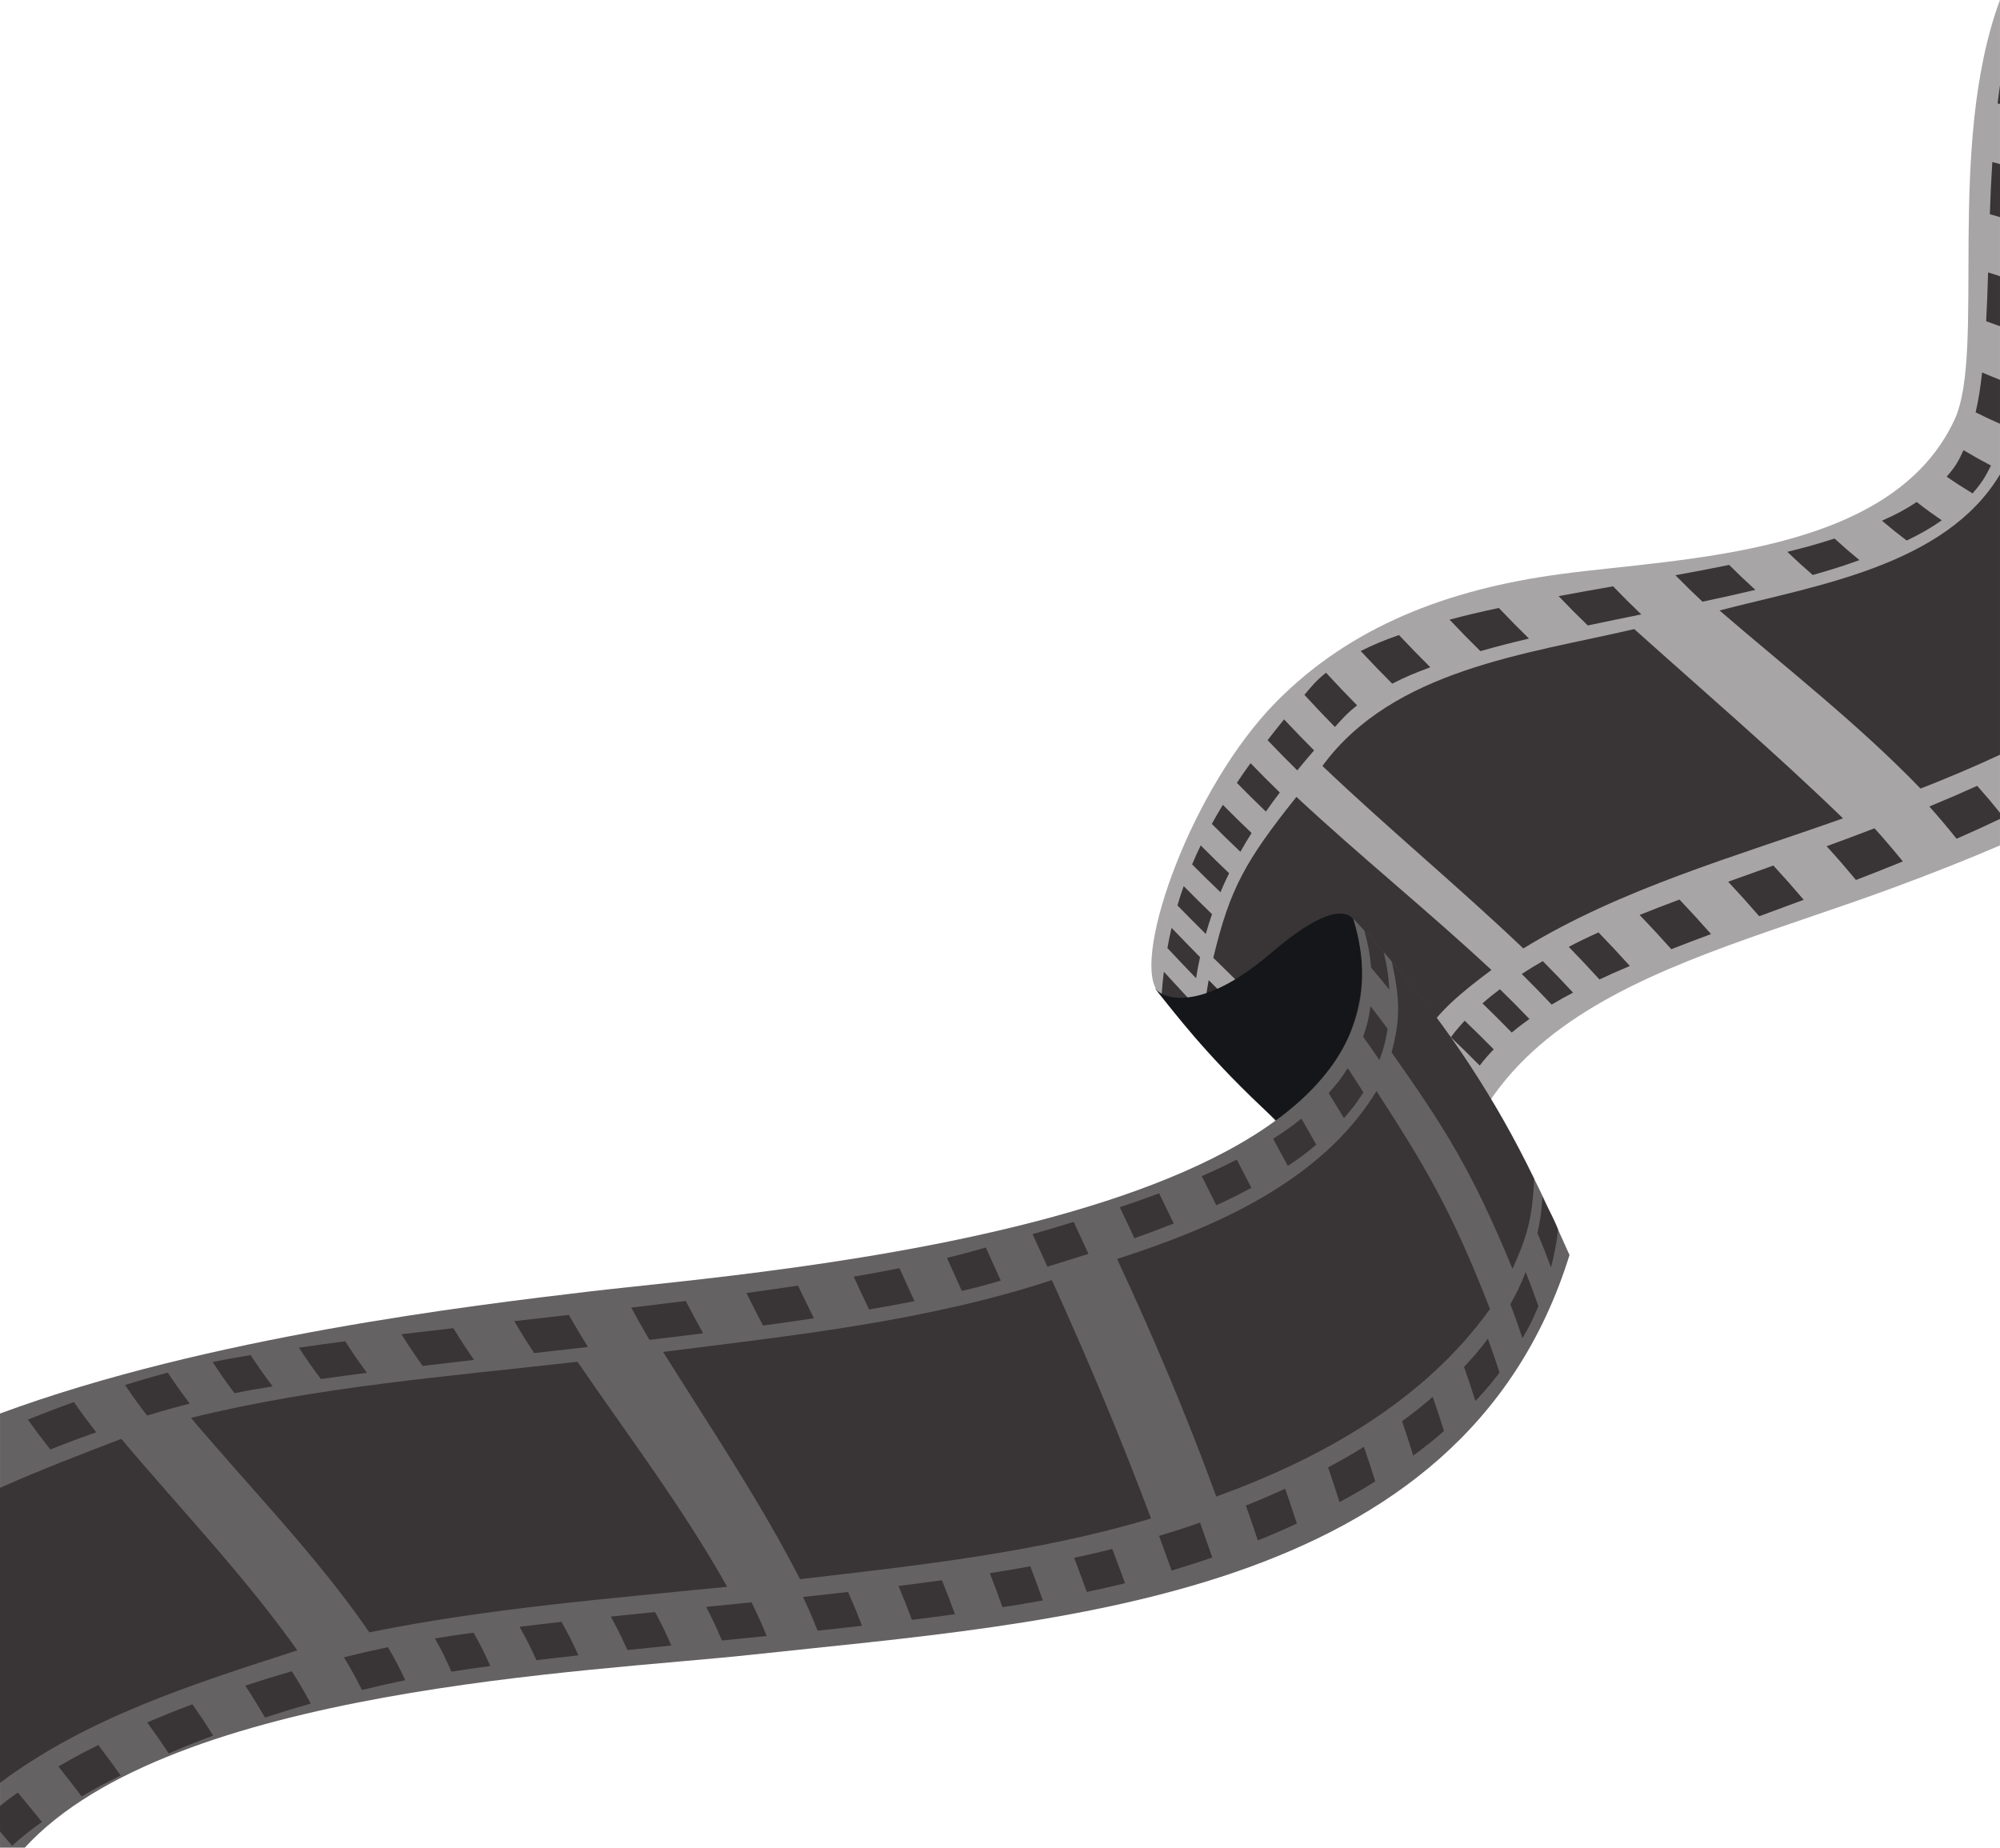
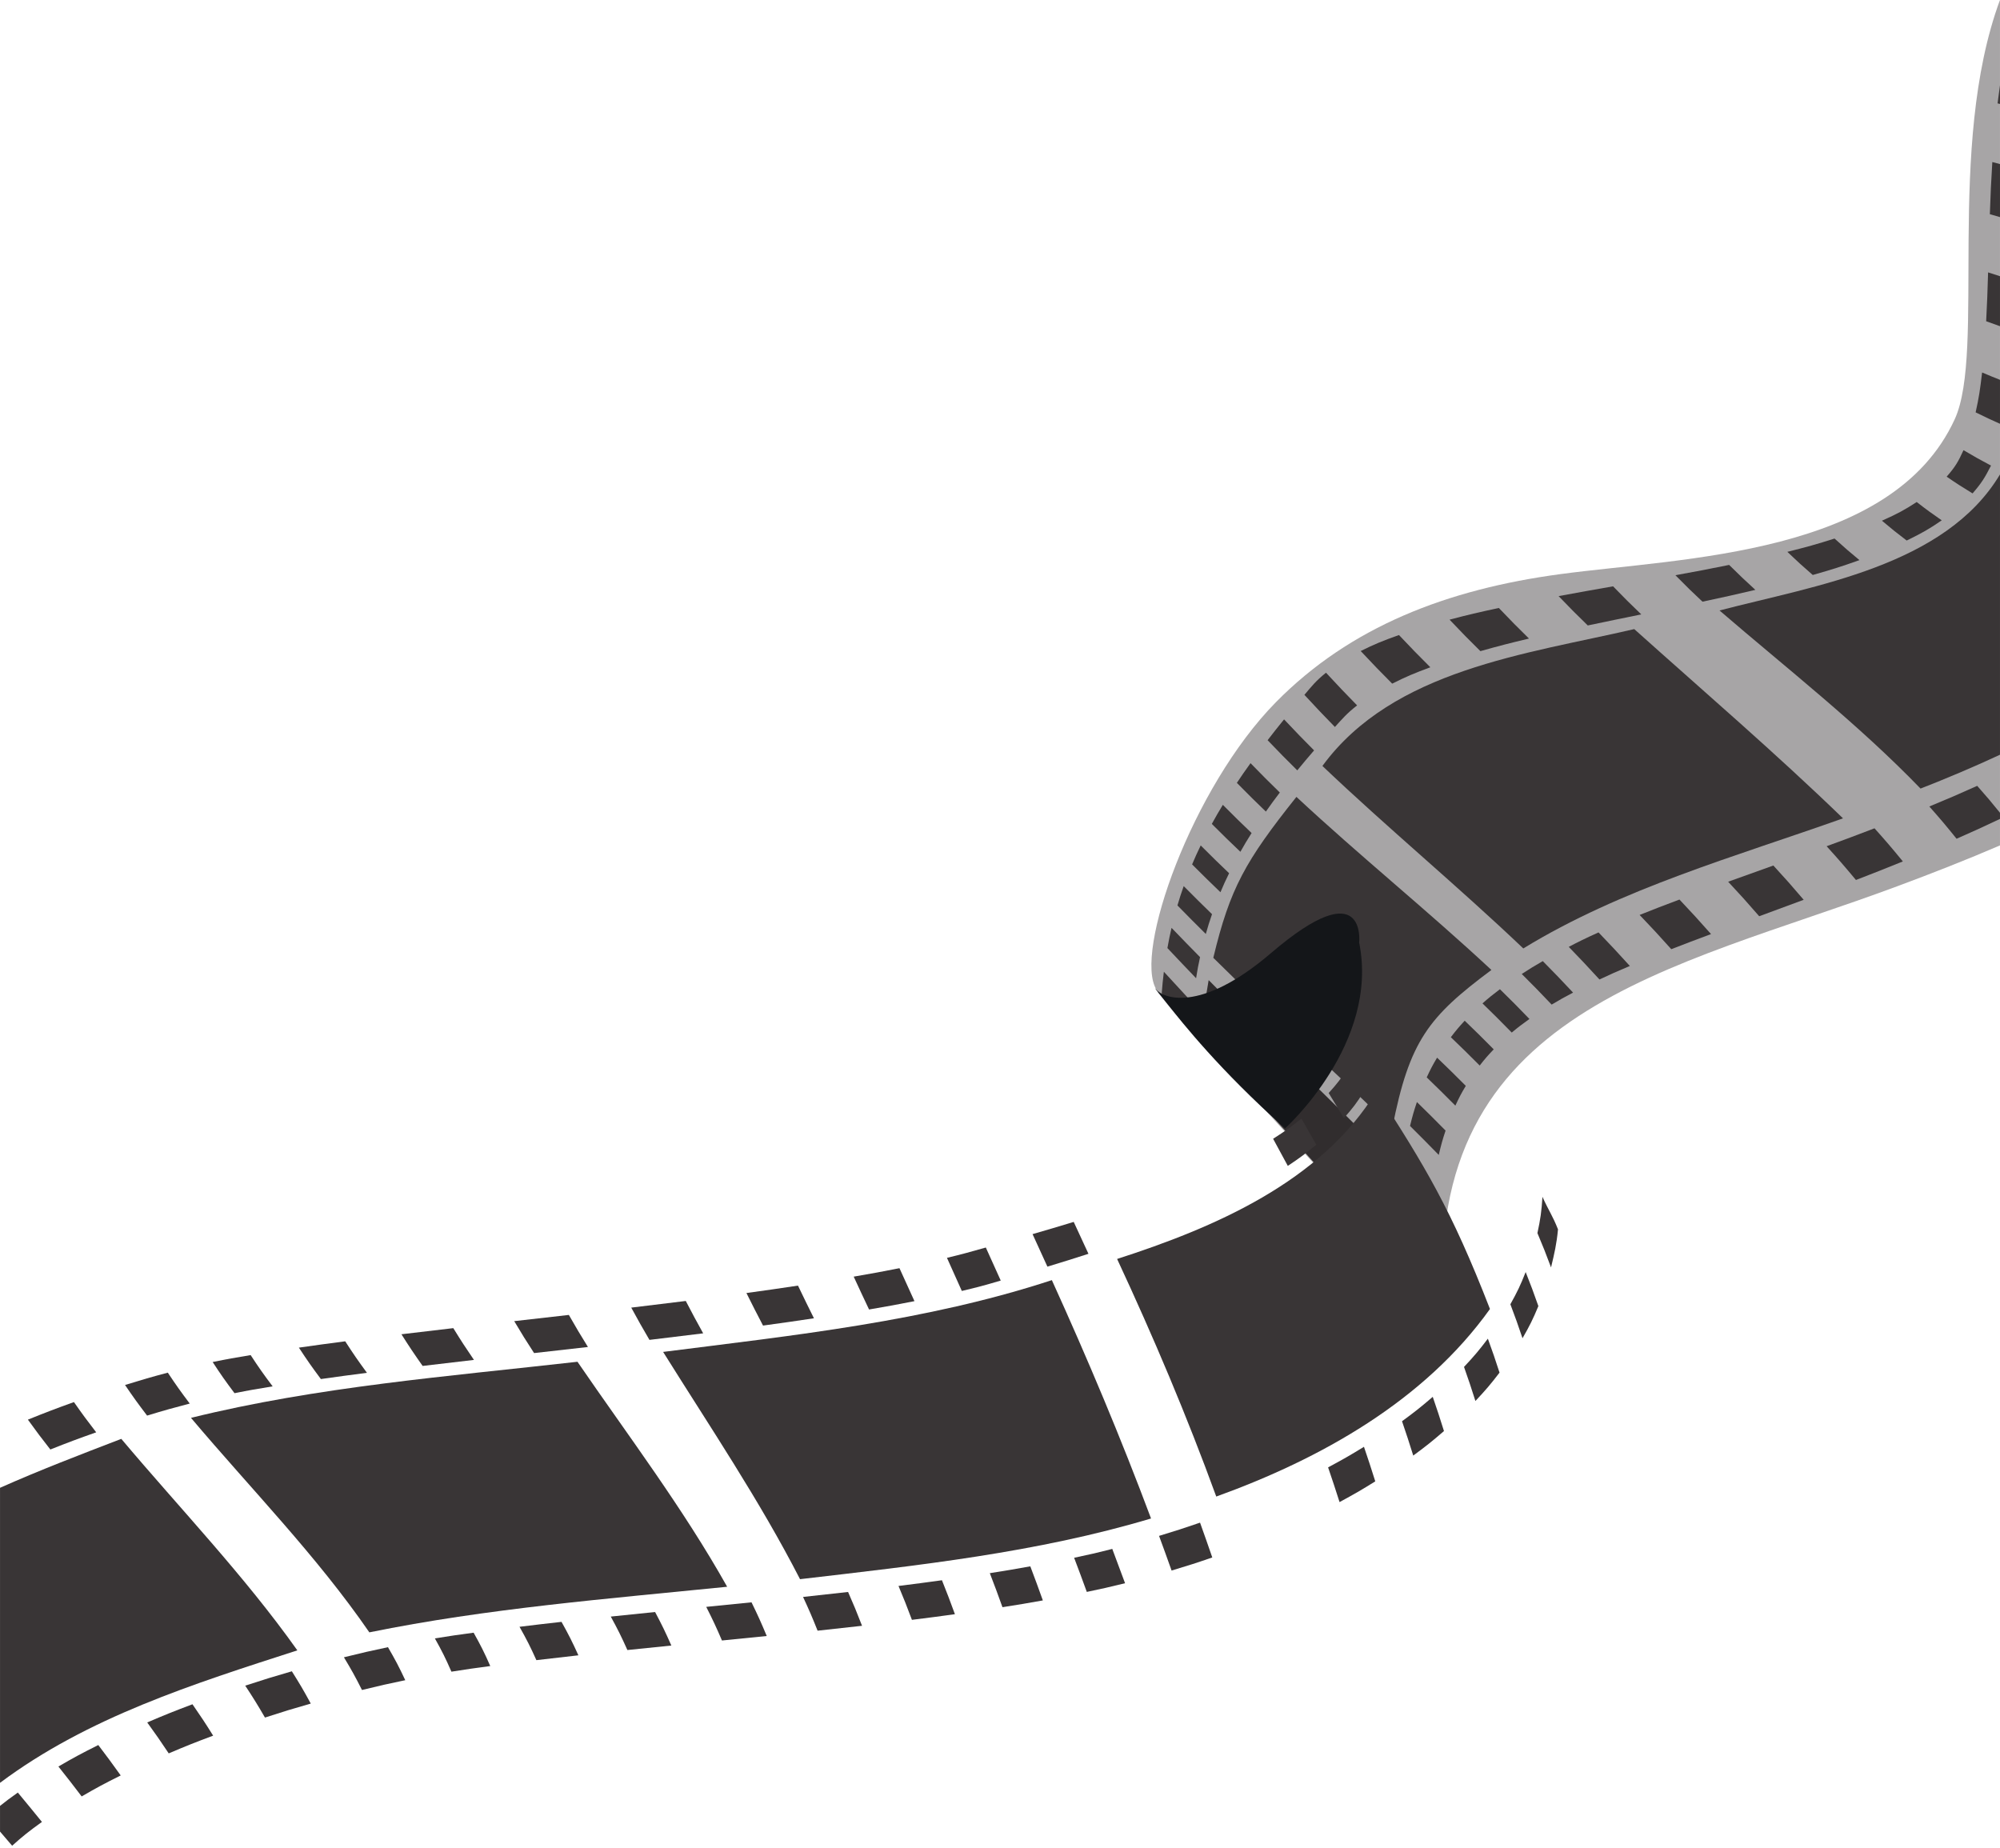
<svg xmlns="http://www.w3.org/2000/svg" height="392.8" preserveAspectRatio="xMidYMid meet" version="1.0" viewBox="0.0 16.2 425.2 392.8" width="425.2" zoomAndPan="magnify">
  <defs>
    <clipPath id="a">
      <path d="M 244 16 L 425.199 16 L 425.199 294 L 244 294 Z M 244 16" />
    </clipPath>
    <clipPath id="b">
      <path d="M 420 95 L 425.199 95 L 425.199 107 L 420 107 Z M 420 95" />
    </clipPath>
    <clipPath id="c">
      <path d="M 422 74 L 425.199 74 L 425.199 86 L 422 86 Z M 422 74" />
    </clipPath>
    <clipPath id="d">
      <path d="M 423 50 L 425.199 50 L 425.199 63 L 423 63 Z M 423 50" />
    </clipPath>
    <clipPath id="e">
      <path d="M 424 34 L 425.199 34 L 425.199 39 L 424 39 Z M 424 34" />
    </clipPath>
    <clipPath id="f">
      <path d="M 410 183 L 425.199 183 L 425.199 195 L 410 195 Z M 410 183" />
    </clipPath>
    <clipPath id="g">
      <path d="M 365 117 L 425.199 117 L 425.199 184 L 365 184 Z M 365 117" />
    </clipPath>
  </defs>
  <g>
    <g clip-path="url(#a)" id="change1_1">
      <path d="M 425.195 16.195 C 413.613 47.492 422.188 90.949 415.57 105.344 C 402.258 134.301 357.848 134.75 331.727 138.258 C 307.66 141.492 287.055 149.426 271.23 165.516 C 253.441 183.598 240.941 218.824 245.867 226.598 C 267.074 250.359 285.629 270.211 306.84 293.973 C 302.773 230.68 355.301 222.496 403.32 204.633 C 410.844 201.836 418.152 198.969 425.195 195.934 L 425.195 16.195" fill="#a7a5a6" />
    </g>
    <g id="change2_1">
      <path d="M 294.23 279.836 C 281.383 265.535 268.438 251.324 255.586 237.02 C 255.855 231.742 256.121 229.285 256.961 224.574 C 269.531 237.258 282.469 249.555 295.031 262.234 C 294.273 268.52 294.121 271.988 294.23 279.836" fill="#312d2e" />
    </g>
    <g id="change3_6">
      <path d="M 253.598 229.48 C 253.398 231.395 253.324 232.371 253.211 234.367 C 250.84 231.715 249.605 230.328 246.98 227.383 C 247.129 225.516 247.219 224.598 247.438 222.793 C 250.031 225.621 251.254 226.949 253.598 229.48" fill="#393536" />
    </g>
    <g id="change3_7">
      <path d="M 255.129 219.684 C 254.746 221.449 254.578 222.348 254.289 224.172 C 251.965 221.754 250.758 220.477 248.191 217.758 C 248.504 216.016 248.68 215.152 249.07 213.461 C 251.613 216.105 252.816 217.34 255.129 219.684" fill="#393536" />
    </g>
    <g id="change3_8">
      <path d="M 257.676 210.555 C 257.102 212.219 256.84 213.059 256.355 214.762 C 254.051 212.48 252.852 211.277 250.324 208.695 C 250.812 207.039 251.078 206.219 251.656 204.586 C 254.18 207.133 255.371 208.316 257.676 210.555" fill="#393536" />
    </g>
    <g id="change3_9">
      <path d="M 261.309 201.848 C 260.523 203.453 260.152 204.258 259.469 205.887 C 257.156 203.668 255.965 202.496 253.441 199.973 C 254.125 198.359 254.488 197.555 255.27 195.941 C 257.789 198.465 258.992 199.633 261.309 201.848" fill="#393536" />
    </g>
    <g id="change3_10">
      <path d="M 266.09 193.305 C 265.082 194.902 264.605 195.699 263.707 197.293 C 261.371 195.07 260.164 193.898 257.633 191.363 C 258.52 189.746 258.988 188.938 259.977 187.309 C 262.52 189.867 263.738 191.059 266.09 193.305" fill="#393536" />
    </g>
    <g id="change3_11">
      <path d="M 272.09 184.688 C 270.848 186.324 270.254 187.133 269.125 188.742 C 266.746 186.453 265.52 185.238 262.957 182.637 C 264.066 180.977 264.645 180.145 265.863 178.449 C 268.445 181.105 269.688 182.348 272.09 184.688" fill="#393536" />
    </g>
    <g id="change3_12">
      <path d="M 279.375 175.734 C 277.887 177.453 277.176 178.305 275.801 179.98 C 273.359 177.566 272.105 176.297 269.492 173.566 C 270.836 171.82 271.535 170.941 272.992 169.141 C 275.633 171.941 276.898 173.25 279.375 175.734" fill="#393536" />
    </g>
    <g id="change3_13">
      <path d="M 288.52 166.164 C 286.27 167.93 285.426 168.973 283.801 170.754 C 281.281 168.176 279.992 166.82 277.316 163.926 C 278.906 162.051 279.703 160.996 281.906 159.219 C 284.629 162.156 285.945 163.535 288.52 166.164" fill="#393536" />
    </g>
    <g id="change3_14">
      <path d="M 304.09 158.062 C 300.59 159.359 298.949 160.051 295.98 161.543 C 293.363 158.914 292.027 157.535 289.285 154.609 C 292.254 153.137 293.895 152.461 297.418 151.207 C 300.145 154.098 301.477 155.457 304.09 158.062" fill="#393536" />
    </g>
    <g id="change3_15">
      <path d="M 325.062 151.957 C 320.785 152.98 318.703 153.508 314.734 154.633 C 312.156 152.086 310.848 150.758 308.176 147.938 C 312.195 146.879 314.309 146.391 318.648 145.453 C 321.262 148.191 322.535 149.48 325.062 151.957" fill="#393536" />
    </g>
    <g id="change3_16">
      <path d="M 348.934 146.82 C 344.352 147.758 342.059 148.223 337.562 149.172 C 335.113 146.793 333.875 145.555 331.359 142.934 C 335.938 142.086 338.27 141.676 342.938 140.852 C 345.359 143.355 346.562 144.543 348.934 146.82" fill="#393536" />
    </g>
    <g id="change3_17">
      <path d="M 373.191 141.605 C 368.77 142.652 366.504 143.145 361.949 144.117 C 359.66 141.973 358.512 140.855 356.188 138.492 C 360.824 137.648 363.129 137.219 367.613 136.301 C 369.855 138.523 370.973 139.578 373.191 141.605" fill="#393536" />
    </g>
    <g id="change3_18">
      <path d="M 395.32 135.281 C 391.535 136.633 389.531 137.258 385.391 138.441 C 383.23 136.562 382.148 135.586 379.988 133.523 C 384.184 132.473 386.211 131.91 390.023 130.695 C 392.141 132.621 393.195 133.527 395.32 135.281" fill="#393536" />
    </g>
    <g id="change3_19">
      <path d="M 412.812 126.824 C 410.129 128.676 408.621 129.523 405.363 131.117 C 403.242 129.504 402.195 128.672 400.102 126.902 C 403.355 125.441 404.852 124.656 407.492 122.93 C 409.598 124.566 410.664 125.336 412.812 126.824" fill="#393536" />
    </g>
    <g id="change3_20">
      <path d="M 423.289 115.184 C 421.961 117.785 421.27 118.906 419.367 121.098 C 417.137 119.734 416.031 119.031 413.859 117.539 C 415.676 115.465 416.309 114.391 417.441 111.906 C 419.746 113.277 420.918 113.926 423.289 115.184" fill="#393536" />
    </g>
    <g clip-path="url(#b)" id="change3_5">
      <path d="M 425.195 96.953 C 424.027 96.492 422.922 96.035 421.395 95.391 C 420.977 99.004 420.719 100.723 420.02 103.867 C 422.109 104.898 423.355 105.48 425.195 106.297 L 425.195 96.953" fill="#393536" />
    </g>
    <g clip-path="url(#c)" id="change3_3">
      <path d="M 425.195 74.922 C 424.438 74.68 423.629 74.422 422.668 74.109 C 422.535 78.375 422.473 80.473 422.258 84.496 C 423.398 84.914 424.316 85.242 425.195 85.551 L 425.195 74.922" fill="#393536" />
    </g>
    <g clip-path="url(#d)" id="change3_4">
      <path d="M 425.195 51.086 C 424.688 50.949 424.156 50.809 423.566 50.652 C 423.289 55.086 423.199 57.32 423.043 61.738 C 423.844 61.969 424.543 62.172 425.195 62.355 L 425.195 51.086" fill="#393536" />
    </g>
    <g clip-path="url(#e)" id="change3_2">
      <path d="M 425.195 34.301 C 425.031 35.445 424.871 36.676 424.688 38.176 C 424.863 38.219 425.023 38.258 425.195 38.301 L 425.195 34.301" fill="#393536" />
    </g>
    <g id="change3_21">
      <path d="M 303.59 282.617 C 303.539 285.582 303.551 287.129 303.641 290.371 C 300.984 287.387 299.73 285.98 297.336 283.301 C 297.273 280.184 297.277 278.695 297.355 275.84 C 299.727 278.402 300.969 279.75 303.59 282.617" fill="#393536" />
    </g>
    <g id="change3_22">
      <path d="M 304.656 268.266 C 304.309 270.691 304.164 271.961 303.957 274.625 C 301.359 271.863 300.133 270.57 297.785 268.121 C 298.012 265.539 298.16 264.305 298.523 261.949 C 300.863 264.324 302.082 265.578 304.656 268.266" fill="#393536" />
    </g>
    <g id="change3_23">
      <path d="M 307.328 256.562 C 306.676 258.531 306.387 259.566 305.879 261.738 C 303.312 259.113 302.105 257.895 299.773 255.582 C 300.289 253.453 300.582 252.441 301.234 250.496 C 303.566 252.773 304.777 253.977 307.328 256.562" fill="#393536" />
    </g>
    <g id="change3_24">
      <path d="M 311.629 247.055 C 310.668 248.652 310.227 249.492 309.41 251.258 C 306.863 248.691 305.648 247.5 303.32 245.25 C 304.133 243.496 304.574 242.66 305.523 241.059 C 307.863 243.305 309.074 244.492 311.629 247.055" fill="#393536" />
    </g>
    <g id="change3_25">
      <path d="M 317.566 239.293 C 316.301 240.609 315.703 241.297 314.586 242.734 C 312.023 240.16 310.805 238.965 308.449 236.711 C 309.562 235.25 310.145 234.555 311.395 233.203 C 313.77 235.484 314.996 236.691 317.566 239.293" fill="#393536" />
    </g>
    <g id="change3_26">
      <path d="M 325.16 232.836 C 323.586 233.949 322.832 234.523 321.398 235.723 C 318.812 233.078 317.57 231.848 315.176 229.523 C 316.586 228.281 317.328 227.68 318.883 226.508 C 321.305 228.883 322.559 230.137 325.16 232.836" fill="#393536" />
    </g>
    <g id="change3_27">
      <path d="M 334.434 227.227 C 332.535 228.227 331.633 228.73 329.883 229.777 C 327.246 227.004 325.984 225.711 323.523 223.266 C 325.238 222.148 326.137 221.609 327.996 220.531 C 330.488 223.055 331.77 224.379 334.434 227.227" fill="#393536" />
    </g>
    <g id="change3_28">
      <path d="M 346.504 221.562 C 343.566 222.805 342.105 223.465 340.047 224.438 C 337.352 221.492 336.051 220.117 333.516 217.504 C 335.539 216.445 336.953 215.738 339.844 214.43 C 342.434 217.121 343.762 218.539 346.504 221.562" fill="#393536" />
    </g>
    <g id="change3_29">
      <path d="M 363.766 214.785 C 360.27 216.09 358.574 216.73 355.316 217.996 C 352.559 214.914 351.211 213.473 348.582 210.719 C 351.836 209.41 353.539 208.766 357.055 207.445 C 359.684 210.227 361.02 211.684 363.766 214.785" fill="#393536" />
    </g>
    <g id="change3_30">
      <path d="M 383.465 207.496 C 379.613 208.93 377.715 209.629 374.008 210.992 C 371.312 207.895 370.004 206.434 367.406 203.656 C 371.168 202.301 373.102 201.613 377.016 200.211 C 379.555 202.973 380.84 204.414 383.465 207.496" fill="#393536" />
    </g>
    <g id="change3_31">
      <path d="M 404.547 199.34 C 400.535 200.969 398.535 201.758 394.574 203.285 C 392.047 200.254 390.805 198.824 388.34 196.109 C 392.383 194.629 394.426 193.867 398.52 192.297 C 400.902 194.957 402.105 196.355 404.547 199.34" fill="#393536" />
    </g>
    <g clip-path="url(#f)" id="change3_1">
      <path d="M 425.195 188.996 C 423.422 186.785 422.316 185.488 420.352 183.27 C 416.312 185.09 414.266 185.969 410.172 187.66 C 412.473 190.25 413.629 191.613 415.965 194.516 C 419.707 192.871 421.723 191.957 425.195 190.305 L 425.195 188.996" fill="#393536" />
    </g>
    <g id="change3_32">
      <path d="M 317.074 222.414 C 303.754 232.352 299.633 237.398 295.992 256.07 C 278.98 239.207 274.961 236.695 257.949 219.828 C 261.492 205.047 264.762 199.246 275.621 185.617 C 289.156 198.227 303.539 209.809 317.074 222.414" fill="#393536" />
    </g>
    <g id="change3_33">
      <path d="M 391.824 190.18 C 369.004 198.297 344.68 205.082 323.855 217.84 C 309.91 204.559 295.086 192.316 281.145 179.043 C 296.18 158.516 324.66 155.254 347.441 149.945 C 362.371 163.332 377.406 176.227 391.824 190.18" fill="#393536" />
    </g>
    <g clip-path="url(#g)" id="change3_76">
      <path d="M 425.195 117.066 C 413.527 136.578 385.836 140.691 365.57 145.988 C 380.012 158.422 395.027 170.109 408.309 183.852 C 413.918 181.652 419.59 179.273 425.195 176.656 L 425.195 117.066" fill="#393536" />
    </g>
    <g id="change4_1">
      <path d="M 288.957 216.594 C 288.957 216.594 290.66 201.309 270.188 218.848 C 254.867 231.969 246.984 228.152 245.867 226.598 C 245.867 226.598 244.371 224.945 248.312 229.824 C 251.461 233.711 259.086 243.496 273.199 256.098 C 273.199 256.098 293.312 238.066 288.957 216.594" fill="#141619" />
    </g>
    <g id="change5_1">
-       <path d="M 326.164 266.828 C 315.801 246.367 303.688 228.266 287.672 211.473 C 308.016 276.297 161.52 286.469 125.297 290.773 C 100.562 293.715 44.254 300.363 0.004 316.719 L 0.004 409.004 L 5.273 409.004 C 36.551 374.98 126.102 371.641 159.488 368.023 C 224.941 360.934 310.773 356.598 333.68 283.016 C 331.379 277.906 328.684 271.801 326.164 266.828" fill="#656263" />
-     </g>
+       </g>
    <g id="change3_34">
      <path d="M 20.453 320.711 C 16.582 322.074 14.617 322.812 10.703 324.363 C 8.77 321.891 7.812 320.633 5.93 318.016 C 9.859 316.43 11.832 315.68 15.719 314.281 C 17.574 316.93 18.523 318.211 20.453 320.711" fill="#393536" />
    </g>
    <g id="change3_35">
      <path d="M 40.34 314.598 C 36.828 315.512 35 316.023 31.273 317.156 C 29.348 314.625 28.402 313.328 26.582 310.648 C 30.324 309.488 32.156 308.961 35.676 308.027 C 37.477 310.734 38.414 312.043 40.34 314.598" fill="#393536" />
    </g>
    <g id="change3_36">
      <path d="M 57.965 310.941 C 54.535 311.504 53.027 311.75 49.859 312.391 C 47.926 309.816 46.988 308.496 45.211 305.766 C 48.387 305.113 49.879 304.863 53.289 304.293 C 55.078 307.031 56.02 308.355 57.965 310.941" fill="#393536" />
    </g>
    <g id="change3_37">
      <path d="M 78.012 308.062 C 73.965 308.586 71.996 308.848 68.219 309.387 C 66.285 306.785 65.344 305.453 63.543 302.707 C 67.344 302.16 69.32 301.898 73.391 301.363 C 75.176 304.121 76.105 305.453 78.012 308.062" fill="#393536" />
    </g>
    <g id="change3_38">
      <path d="M 100.762 305.316 C 96.328 305.828 94.137 306.082 89.852 306.598 C 88.004 303.977 87.094 302.629 85.344 299.863 C 89.664 299.344 91.883 299.078 96.371 298.562 C 98.082 301.336 98.965 302.684 100.762 305.316" fill="#393536" />
    </g>
    <g id="change3_39">
      <path d="M 124.996 302.57 C 120.398 303.094 118.102 303.352 113.547 303.863 C 111.824 301.219 110.98 299.863 109.324 297.074 C 113.938 296.555 116.273 296.289 120.938 295.754 C 122.531 298.547 123.348 299.91 124.996 302.57" fill="#393536" />
    </g>
    <g id="change3_40">
      <path d="M 149.496 299.668 C 144.965 300.234 142.668 300.512 138.074 301.059 C 136.508 298.379 135.73 297.012 134.203 294.199 C 138.867 293.645 141.195 293.363 145.797 292.785 C 147.262 295.605 148.004 296.977 149.496 299.668" fill="#393536" />
    </g>
    <g id="change3_41">
      <path d="M 173.043 296.465 C 168.801 297.105 166.629 297.414 162.219 298.016 C 160.805 295.309 160.098 293.926 158.691 291.098 C 163.156 290.48 165.359 290.168 169.652 289.52 C 171.012 292.363 171.691 293.746 173.043 296.465" fill="#393536" />
    </g>
    <g id="change3_42">
      <path d="M 194.414 292.824 C 190.695 293.562 188.758 293.91 184.762 294.598 C 183.465 291.859 182.812 290.469 181.496 287.613 C 185.523 286.918 187.48 286.562 191.227 285.816 C 192.52 288.684 193.156 290.078 194.414 292.824" fill="#393536" />
    </g>
    <g id="change3_43">
      <path d="M 212.758 288.449 C 209.281 289.477 207.84 289.863 204.484 290.656 C 203.246 287.898 202.613 286.492 201.324 283.617 C 204.68 282.812 206.105 282.406 209.586 281.422 C 210.883 284.289 211.52 285.691 212.758 288.449" fill="#393536" />
    </g>
    <g id="change3_44">
      <path d="M 231.406 282.758 C 227.934 283.879 226.18 284.426 222.68 285.488 C 221.441 282.77 220.809 281.387 219.52 278.574 C 223.027 277.559 224.781 277.043 228.27 275.977 C 229.551 278.727 230.176 280.074 231.406 282.758" fill="#393536" />
    </g>
    <g id="change3_45">
-       <path d="M 249.531 276.316 C 246.258 277.617 244.578 278.238 241.184 279.449 C 239.957 276.832 239.336 275.516 238.066 272.848 C 241.473 271.711 243.148 271.121 246.43 269.898 C 247.688 272.48 248.305 273.766 249.531 276.316" fill="#393536" />
-     </g>
+       </g>
    <g id="change3_46">
-       <path d="M 266.039 268.727 C 263.168 270.277 261.668 271.02 258.586 272.445 C 257.355 269.973 256.738 268.734 255.488 266.246 C 258.574 264.898 260.074 264.195 262.938 262.723 C 264.191 265.125 264.809 266.324 266.039 268.727" fill="#393536" />
-     </g>
+       </g>
    <g id="change3_47">
      <path d="M 279.844 259.566 C 277.578 261.449 276.363 262.352 273.789 264.07 C 272.547 261.758 271.922 260.602 270.664 258.305 C 273.227 256.664 274.438 255.812 276.684 254.008 C 277.949 256.215 278.578 257.324 279.844 259.566" fill="#393536" />
    </g>
    <g id="change3_48">
      <path d="M 289.855 248.434 C 288.402 250.727 287.57 251.816 285.715 253.914 C 284.418 251.754 283.77 250.688 282.477 248.578 C 284.301 246.562 285.121 245.504 286.527 243.281 C 287.855 245.305 288.523 246.34 289.855 248.434" fill="#393536" />
    </g>
    <g id="change3_49">
      <path d="M 294.996 234.906 C 294.562 237.688 294.207 239.016 293.27 241.559 C 291.871 239.535 291.18 238.543 289.797 236.605 C 290.676 234.121 290.996 232.828 291.363 230.102 C 292.805 231.973 293.535 232.934 294.996 234.906" fill="#393536" />
    </g>
    <g id="change3_50">
      <path d="M 294.172 218.586 C 294.953 221.93 295.184 223.527 295.367 226.598 C 293.812 224.672 293.035 223.734 291.508 221.93 C 291.23 218.902 290.945 217.324 290.059 214.012 C 291.688 215.77 292.512 216.684 294.172 218.586" fill="#393536" />
    </g>
    <g id="change3_51">
      <path d="M 3.789 397.297 C 2.199 398.43 1.094 399.254 0.004 400.133 L 0.004 405.59 C 0.762 406.473 1.543 407.387 2.582 408.602 C 4.887 406.527 6.168 405.52 8.918 403.543 C 6.824 400.965 5.801 399.719 3.789 397.297" fill="#393536" />
    </g>
    <g id="change3_52">
      <path d="M 25.664 393.66 C 22.207 395.383 20.535 396.277 17.363 398.121 C 15.363 395.492 14.375 394.223 12.418 391.762 C 15.656 389.875 17.363 388.961 20.898 387.195 C 22.797 389.703 23.754 390.988 25.664 393.66" fill="#393536" />
    </g>
    <g id="change3_53">
      <path d="M 45.316 385.199 C 41.477 386.637 39.574 387.391 35.871 388.969 C 34.059 386.25 33.145 384.938 31.301 382.391 C 35.074 380.773 37.012 380 40.918 378.527 C 42.707 381.109 43.59 382.441 45.316 385.199" fill="#393536" />
    </g>
    <g id="change3_54">
      <path d="M 66.07 378.379 C 62.191 379.488 60.23 380.086 56.332 381.352 C 54.703 378.547 53.863 377.195 52.137 374.57 C 56.105 373.27 58.098 372.656 62.047 371.516 C 63.723 374.172 64.527 375.539 66.07 378.379" fill="#393536" />
    </g>
    <g id="change3_55">
      <path d="M 86.16 373.41 C 82.574 374.152 80.723 374.57 76.957 375.492 C 75.508 372.613 74.734 371.23 73.117 368.539 C 76.945 367.59 78.836 367.156 82.48 366.391 C 84.055 369.105 84.797 370.508 86.16 373.41" fill="#393536" />
    </g>
    <g id="change3_56">
      <path d="M 104.23 370.402 C 100.852 370.859 99.273 371.066 95.973 371.598 C 94.691 368.664 93.98 367.258 92.453 364.52 C 95.805 363.973 97.344 363.766 100.691 363.309 C 102.227 366.055 102.941 367.465 104.23 370.402" fill="#393536" />
    </g>
    <g id="change3_57">
      <path d="M 122.965 368.121 C 119.348 368.523 117.555 368.727 114.035 369.148 C 112.715 366.215 111.992 364.801 110.449 362.055 C 113.961 361.625 115.75 361.414 119.379 361.008 C 120.914 363.766 121.637 365.184 122.965 368.121" fill="#393536" />
    </g>
    <g id="change3_58">
      <path d="M 142.73 366.043 C 138.969 366.422 137.094 366.613 133.383 366.996 C 132.066 364.059 131.355 362.641 129.852 359.883 C 133.586 359.488 135.477 359.297 139.273 358.914 C 140.738 361.684 141.434 363.102 142.73 366.043" fill="#393536" />
    </g>
    <g id="change3_59">
      <path d="M 163.008 364.012 C 159.195 364.398 157.285 364.586 153.488 364.969 C 152.223 362.02 151.555 360.602 150.145 357.82 C 153.984 357.438 155.918 357.242 159.773 356.852 C 161.129 359.637 161.777 361.062 163.008 364.012" fill="#393536" />
    </g>
    <g id="change3_60">
      <path d="M 183.27 361.844 C 179.512 362.27 177.617 362.477 173.82 362.883 C 172.641 359.93 172.02 358.5 170.73 355.711 C 174.574 355.297 176.492 355.086 180.301 354.652 C 181.531 357.453 182.129 358.887 183.27 361.844" fill="#393536" />
    </g>
    <g id="change3_61">
      <path d="M 203.016 359.379 C 199.398 359.879 197.566 360.117 193.875 360.578 C 192.77 357.617 192.195 356.184 191.023 353.375 C 194.762 352.906 196.605 352.664 200.258 352.16 C 201.383 354.977 201.934 356.414 203.016 359.379" fill="#393536" />
    </g>
    <g id="change3_62">
      <path d="M 221.711 356.449 C 218.344 357.055 216.617 357.34 213.125 357.891 C 212.062 354.922 211.523 353.48 210.434 350.656 C 213.945 350.102 215.672 349.812 219.043 349.203 C 220.113 352.035 220.648 353.48 221.711 356.449" fill="#393536" />
    </g>
    <g id="change3_63">
      <path d="M 239.188 352.793 C 235.711 353.656 234.25 353.973 231.055 354.641 C 229.973 351.668 229.438 350.223 228.359 347.383 C 231.547 346.707 232.973 346.391 236.469 345.496 C 237.547 348.352 238.086 349.812 239.188 352.793" fill="#393536" />
    </g>
    <g id="change3_64">
      <path d="M 257.73 347.316 C 254.289 348.504 252.555 349.059 249.078 350.098 C 248.008 347.086 247.477 345.613 246.414 342.73 C 249.91 341.672 251.66 341.109 255.129 339.914 C 256.168 342.816 256.688 344.289 257.73 347.316" fill="#393536" />
    </g>
    <g id="change3_65">
-       <path d="M 275.715 340.098 C 272.445 341.609 270.781 342.328 267.414 343.691 C 266.402 340.66 265.895 339.184 264.871 336.277 C 268.262 334.914 269.938 334.195 273.223 332.691 C 274.227 335.594 274.723 337.074 275.715 340.098" fill="#393536" />
-     </g>
+       </g>
    <g id="change3_66">
      <path d="M 292.383 331.137 C 289.434 332.977 287.906 333.855 284.789 335.543 C 283.828 332.535 283.34 331.062 282.352 328.164 C 285.48 326.488 287.016 325.613 289.977 323.789 C 290.957 326.672 291.438 328.137 292.383 331.137" fill="#393536" />
    </g>
    <g id="change3_67">
      <path d="M 306.988 320.441 C 304.492 322.605 303.188 323.645 300.457 325.656 C 299.527 322.68 299.051 321.223 298.07 318.355 C 300.801 316.355 302.109 315.316 304.602 313.168 C 305.586 316.023 306.062 317.477 306.988 320.441" fill="#393536" />
    </g>
    <g id="change3_68">
      <path d="M 318.801 308.02 C 316.898 310.508 315.867 311.711 313.672 314.051 C 312.734 311.098 312.254 309.648 311.25 306.809 C 313.43 304.48 314.445 303.281 316.32 300.801 C 317.352 303.637 317.848 305.078 318.801 308.02" fill="#393536" />
    </g>
    <g id="change3_69">
      <path d="M 327.059 293.875 C 325.891 296.688 325.211 298.055 323.684 300.711 C 322.695 297.773 322.18 296.324 321.105 293.488 C 322.59 290.824 323.246 289.457 324.355 286.637 C 325.484 289.48 326.023 290.93 327.059 293.875" fill="#393536" />
    </g>
    <g id="change3_70">
      <path d="M 331.23 277.562 C 330.934 280.691 330.469 282.672 329.75 285.652 C 328.648 282.688 328.066 281.227 326.855 278.355 C 327.504 275.352 327.723 273.809 327.926 270.645 C 329.223 273.543 330.051 274.566 331.23 277.562" fill="#393536" />
    </g>
    <g id="change3_71">
-       <path d="M 326.164 266.828 C 325.785 275.035 324.77 278.855 321.555 285.953 C 312.797 264.66 306.812 255.496 295.859 239.953 C 297.641 233.02 297.77 229.184 295.879 220.559 C 307.895 234.609 318.164 250.137 326.164 266.828" fill="#393536" />
-     </g>
+       </g>
    <g id="change3_72">
      <path d="M 0.004 395.23 C 18.656 381.285 41.094 374.207 63.215 367.066 C 51.887 351.105 38.363 337.035 25.785 322.102 C 17.145 325.422 8.449 328.75 0.004 332.508 L 0.004 395.23" fill="#393536" />
    </g>
    <g id="change3_73">
      <path d="M 154.594 353.547 C 129.18 356.113 103.594 358.133 78.523 363.238 C 67.258 346.879 53.371 332.773 40.602 317.637 C 67.473 310.996 95.344 308.82 122.77 305.711 C 133.609 321.523 145.191 336.793 154.594 353.547" fill="#393536" />
    </g>
    <g id="change3_74">
      <path d="M 244.711 339.031 C 220.367 346.305 195.211 348.996 170.086 351.934 C 161.48 335.168 150.949 319.57 140.98 303.617 C 168.777 300.086 196.855 297.133 223.625 288.355 C 231.195 305.012 238.297 321.891 244.711 339.031" fill="#393536" />
    </g>
    <g id="change3_75">
      <path d="M 316.766 294.492 C 302.777 314.066 280.754 326.359 258.578 334.367 C 252.328 317.215 245.203 300.398 237.496 283.855 C 258.062 277.223 280.887 267.488 292.645 248.164 C 302.988 264.199 308.508 273.242 316.766 294.492" fill="#393536" />
    </g>
  </g>
</svg>